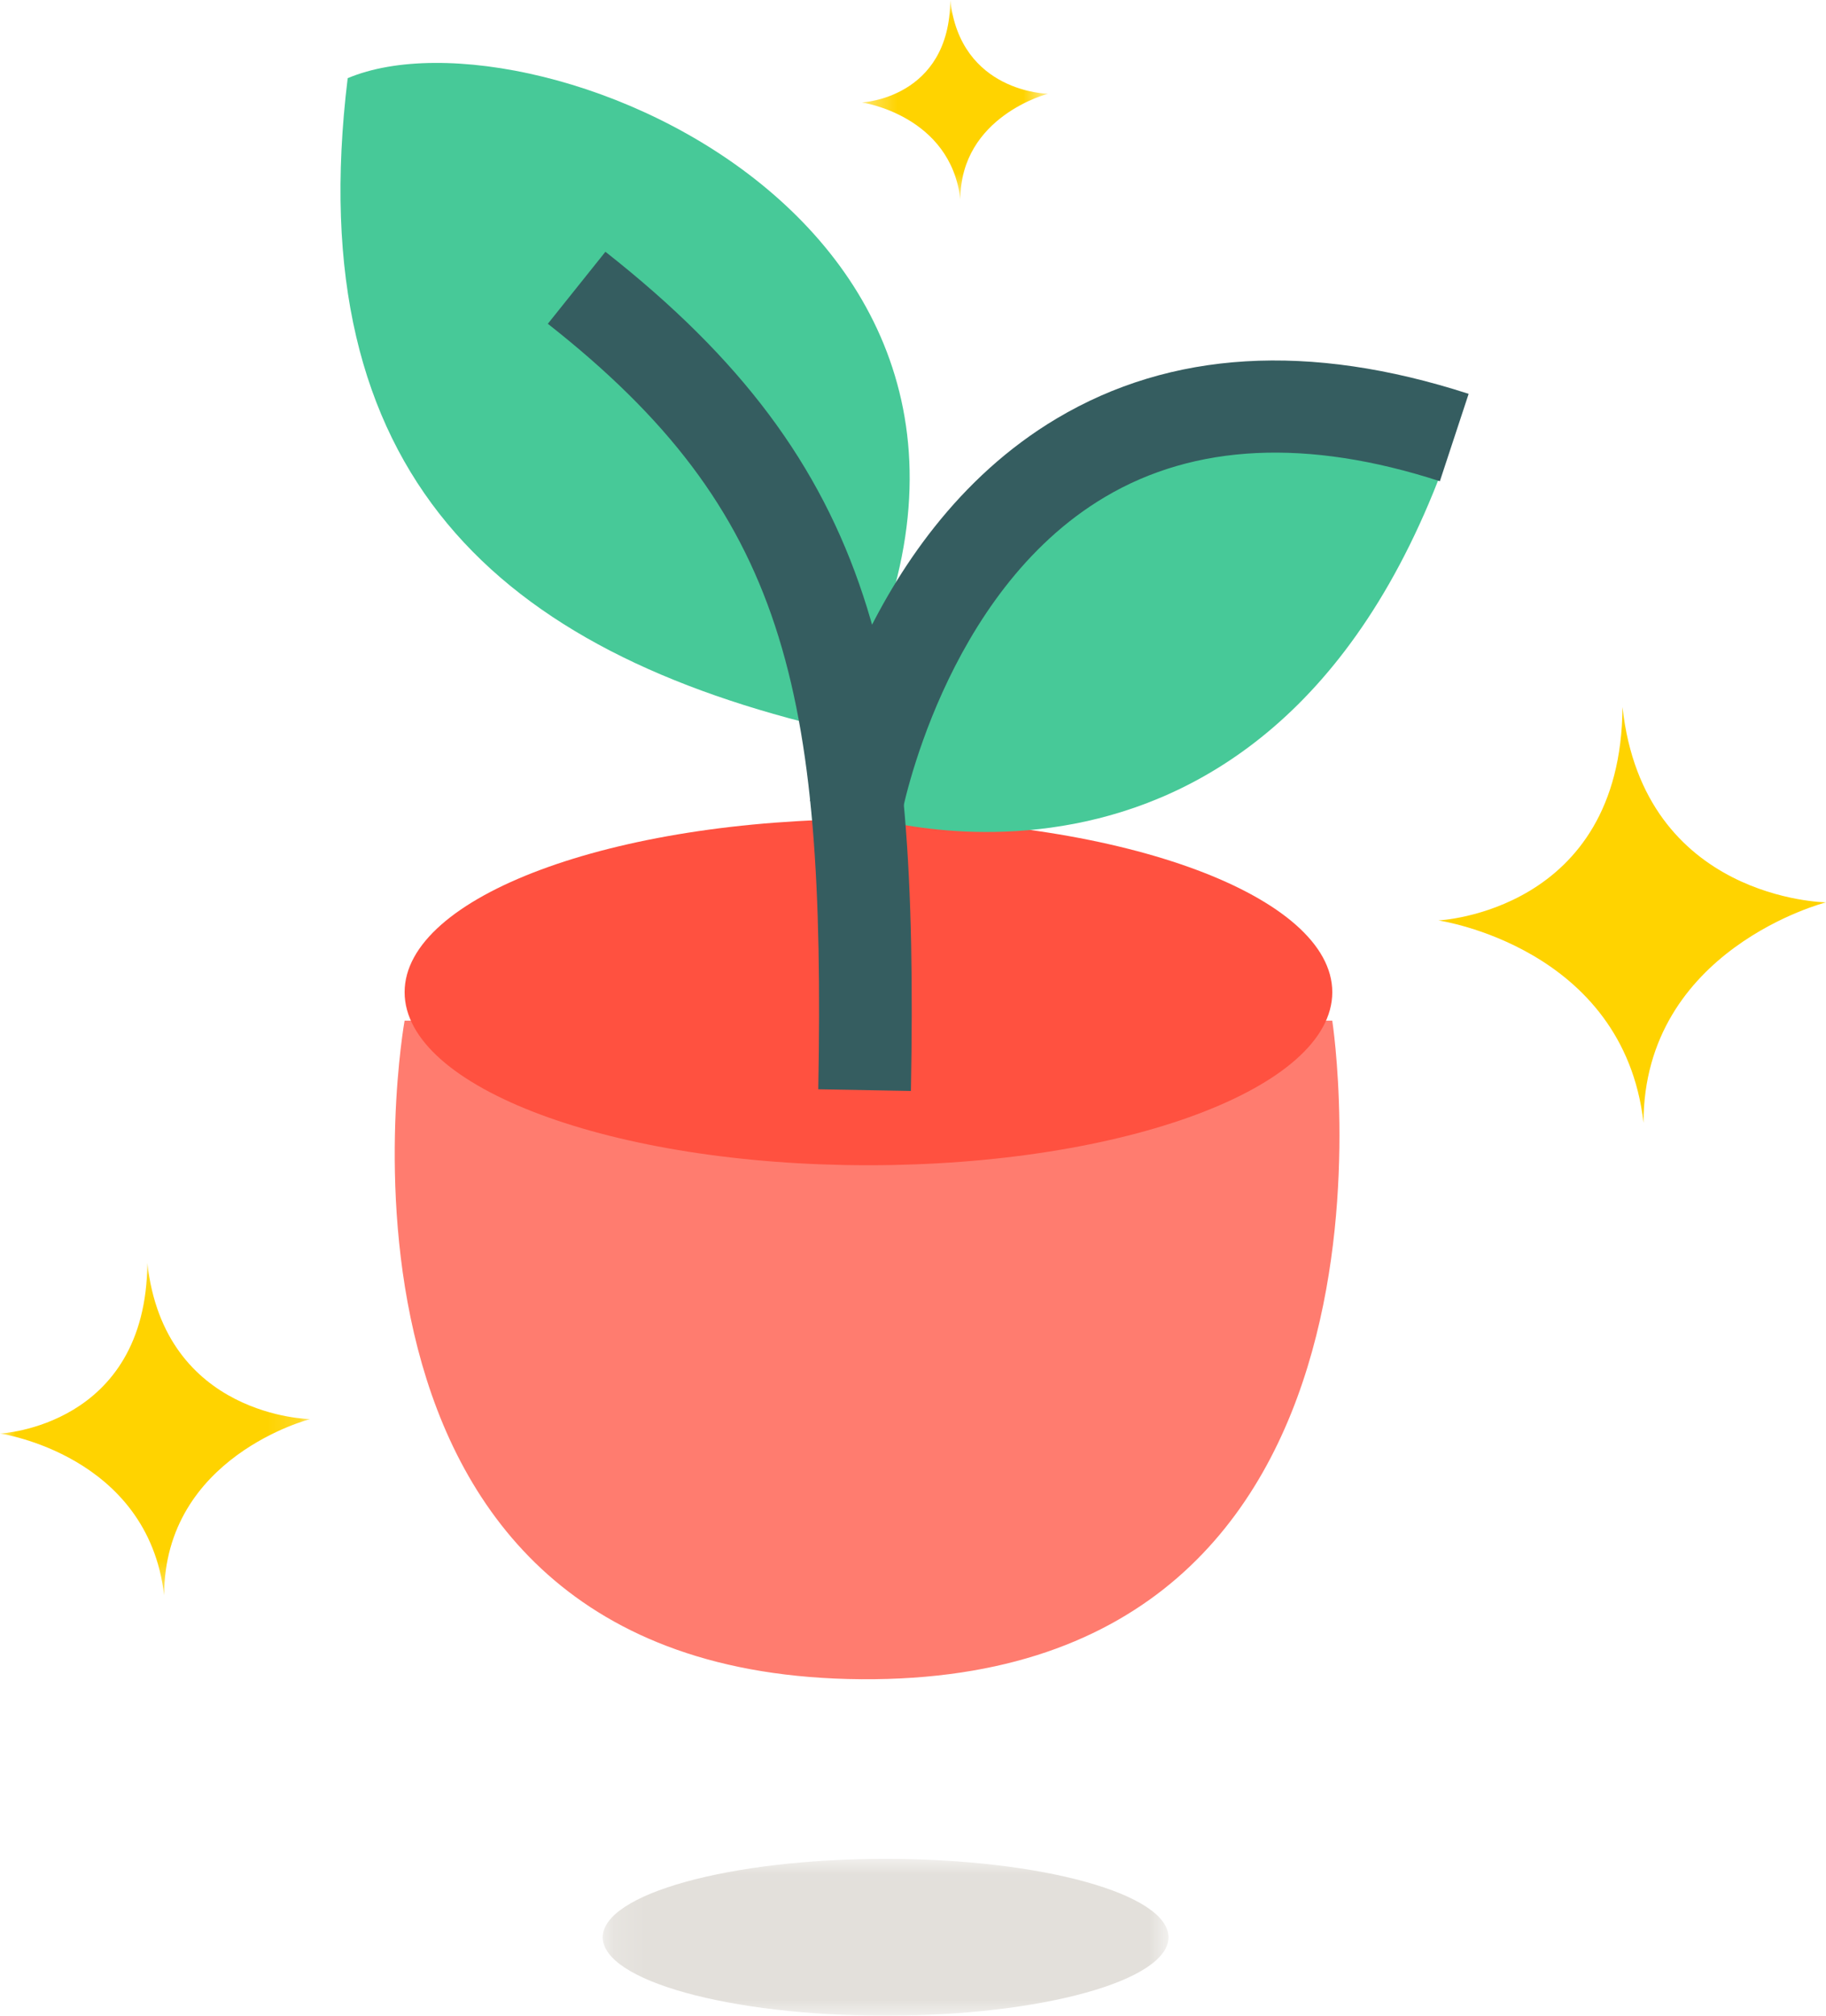
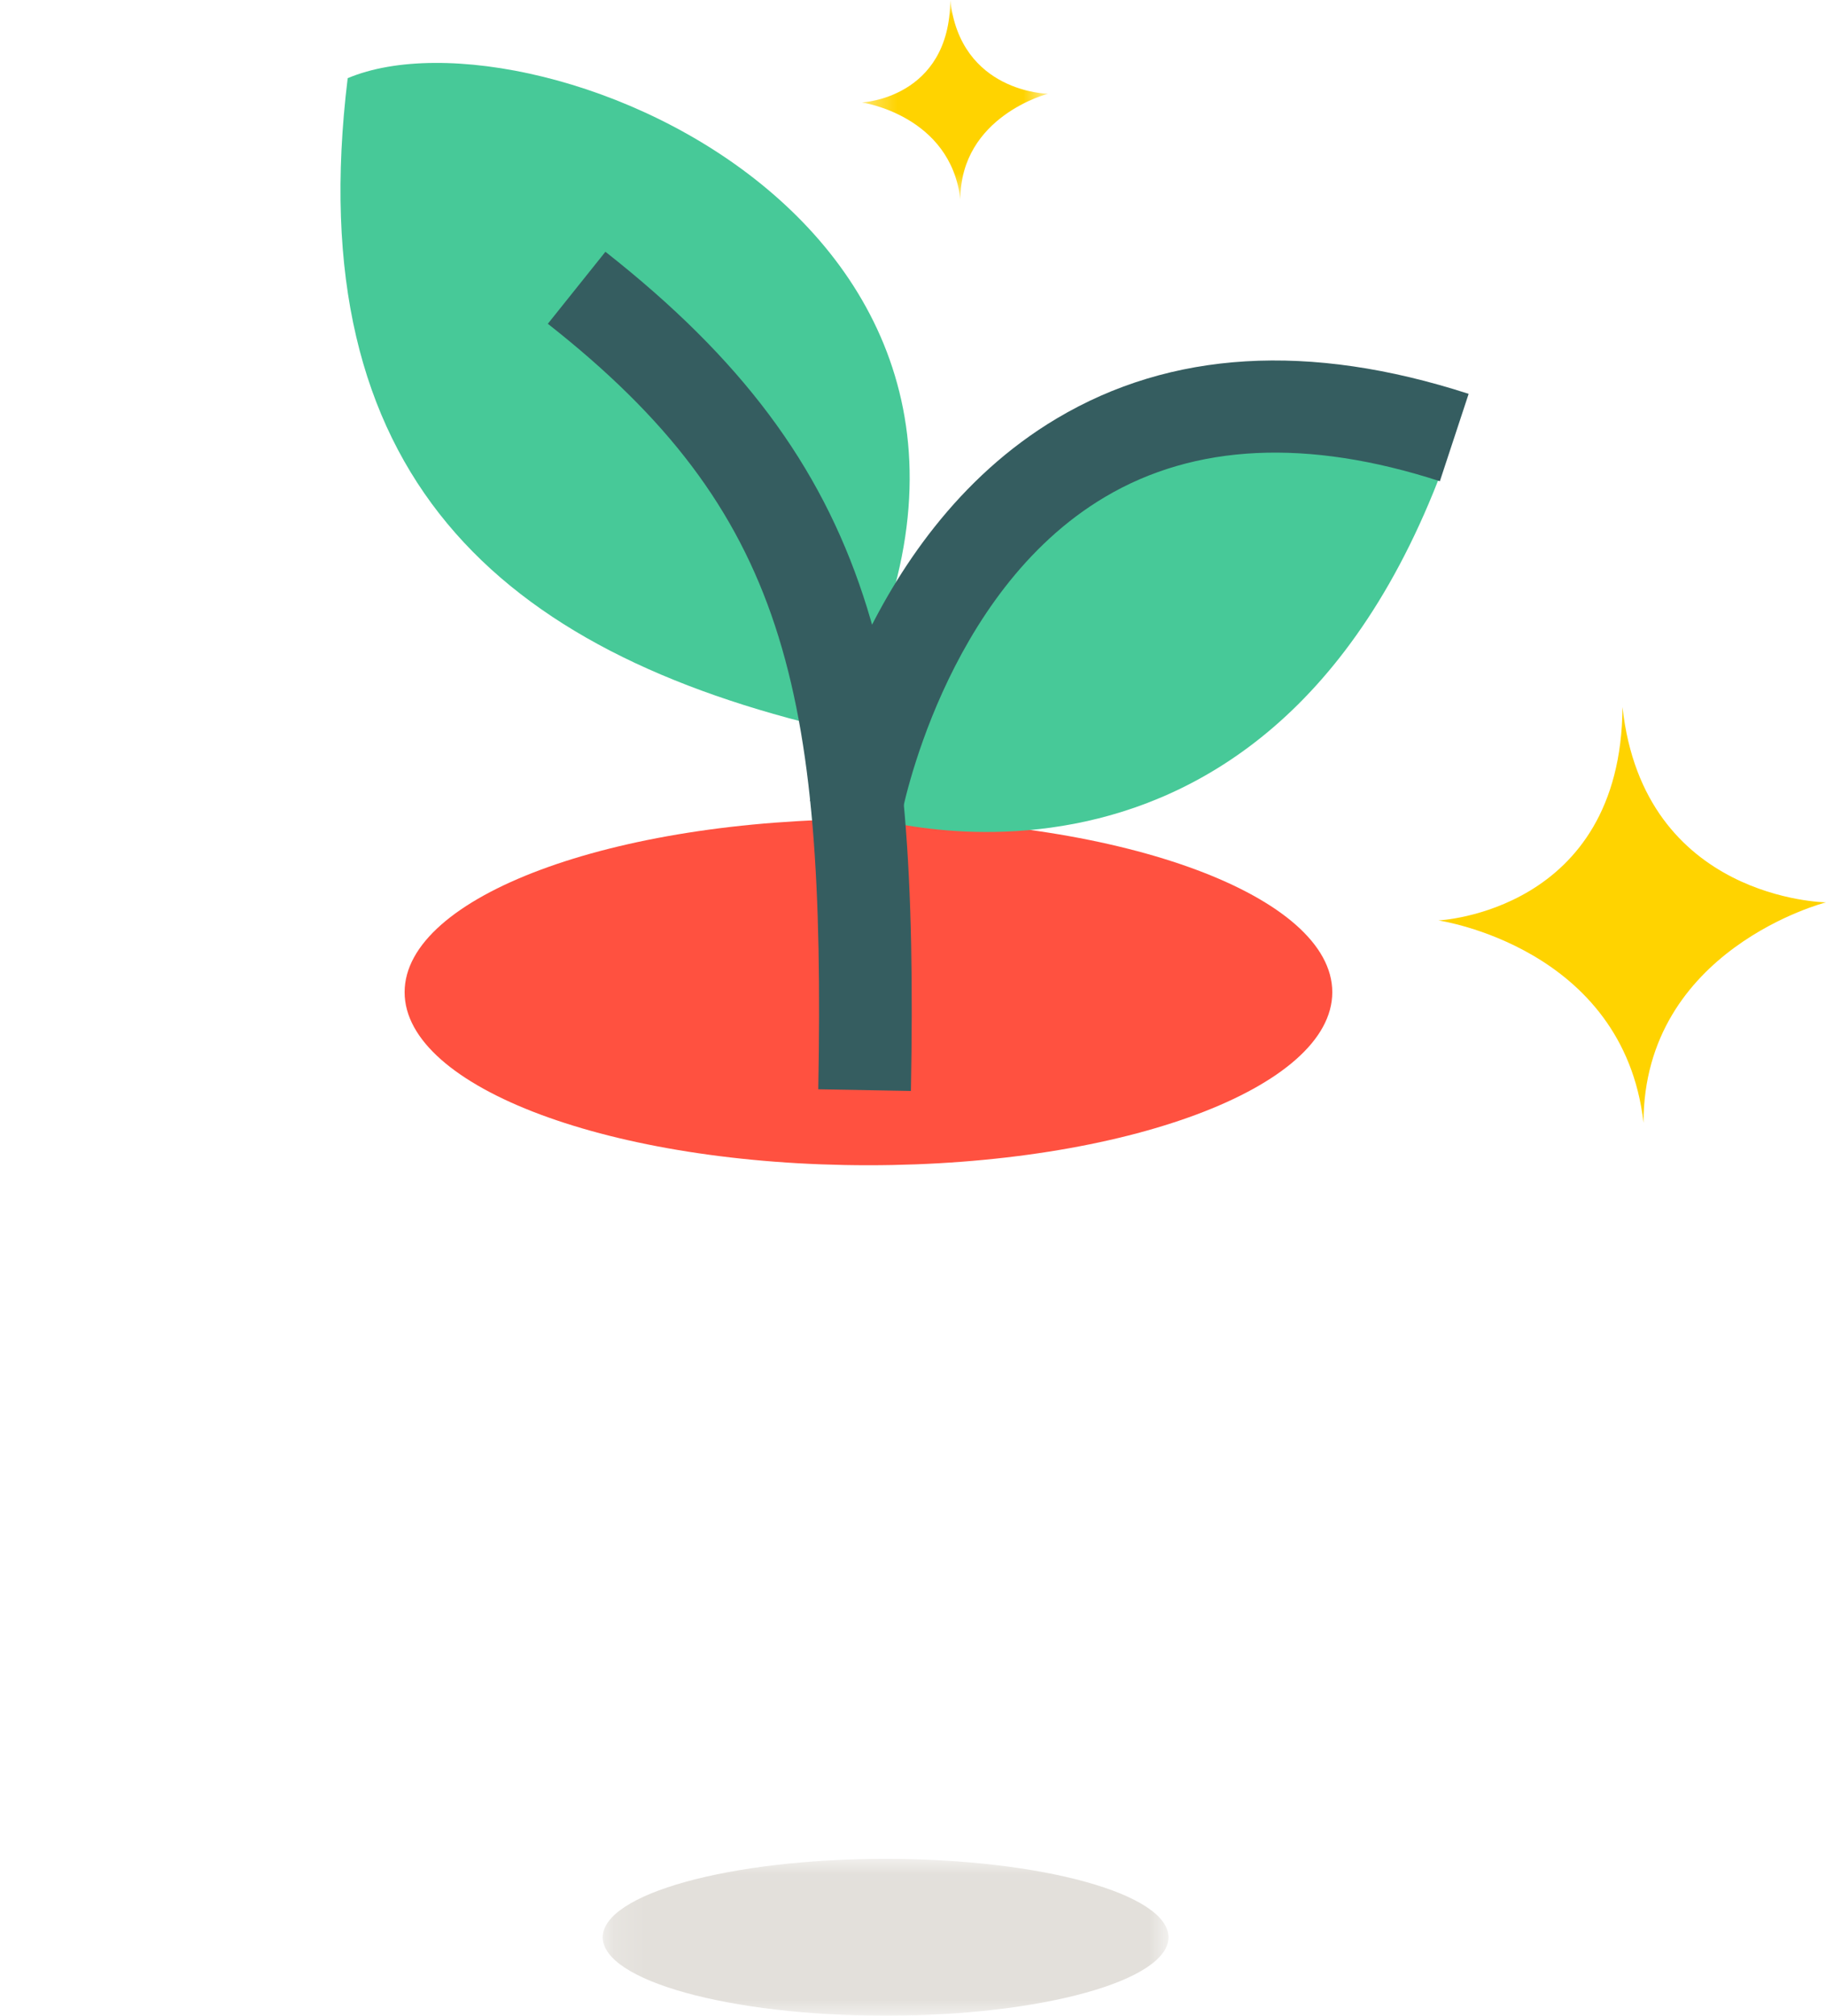
<svg xmlns="http://www.w3.org/2000/svg" width="58" height="64" viewBox="0 0 58 64" fill="none">
-   <path fill-rule="evenodd" clip-rule="evenodd" d="M12.851 32.406C12.851 32.406 9.128 53.188 27.36 53.316C45.592 53.443 42.317 32.406 42.317 32.406H12.851Z" fill="#FF7C6F" />
  <path fill-rule="evenodd" clip-rule="evenodd" d="M42.318 31.503C42.318 28.468 35.721 26.008 27.585 26.008C19.448 26.008 12.852 28.468 12.852 31.503C12.852 34.537 19.448 36.997 27.585 36.997C35.721 36.997 42.318 34.537 42.318 31.503" fill="#FF5140" />
  <path fill-rule="evenodd" clip-rule="evenodd" d="M26.515 23.17C15.859 20.688 9.503 15.086 11.044 2.482C17.079 -0.064 35.375 7.511 26.515 23.17" fill="#47C998" />
  <mask id="mask0_496_865" style="mask-type:alpha" maskUnits="userSpaceOnUse" x="19" y="59" width="19" height="5">
    <path fill-rule="evenodd" clip-rule="evenodd" d="M19.145 59.02H37.115V64H19.145V59.02Z" fill="white" />
  </mask>
  <g mask="url(#mask0_496_865)">
    <path fill-rule="evenodd" clip-rule="evenodd" d="M37.115 61.51C37.115 60.135 33.092 59.02 28.13 59.02C23.168 59.02 19.145 60.135 19.145 61.51C19.145 62.885 23.168 64 28.13 64C33.092 64 37.115 62.885 37.115 61.51" fill="#E3E0DB" />
  </g>
  <path fill-rule="evenodd" clip-rule="evenodd" d="M27.295 25.86C27.295 25.86 41.136 30.506 46.481 12.937C46.481 12.937 30.64 9.631 27.295 25.86" fill="#47C998" />
  <path fill-rule="evenodd" clip-rule="evenodd" d="M51.536 22.448C51.498 28.963 45.687 29.224 45.687 29.224C45.687 29.224 51.561 30.068 52.204 35.647C52.203 30.131 58 28.65 58 28.65C58 28.65 52.204 28.581 51.536 22.448" fill="#FFD300" />
  <mask id="mask1_496_865" style="mask-type:alpha" maskUnits="userSpaceOnUse" x="0" y="40" width="10" height="11">
    <path fill-rule="evenodd" clip-rule="evenodd" d="M0 40.095H9.851V50.653H0V40.095Z" fill="white" />
  </mask>
  <g mask="url(#mask1_496_865)">
-     <path fill-rule="evenodd" clip-rule="evenodd" d="M4.68 40.095C4.649 45.307 -0 45.515 -0 45.515C-0 45.515 4.699 46.19 5.214 50.653C5.213 46.241 9.851 45.057 9.851 45.057C9.851 45.057 5.214 45.001 4.68 40.095" fill="#FFD300" />
-   </g>
+     </g>
  <mask id="mask2_496_865" style="mask-type:alpha" maskUnits="userSpaceOnUse" x="27" y="0" width="7" height="7">
    <path fill-rule="evenodd" clip-rule="evenodd" d="M27.377 0H33.287V6.335H27.377V0Z" fill="white" />
  </mask>
  <g mask="url(#mask2_496_865)">
    <path fill-rule="evenodd" clip-rule="evenodd" d="M30.184 -0C30.165 3.127 27.377 3.253 27.377 3.253C27.377 3.253 30.196 3.657 30.505 6.335C30.504 3.688 33.287 2.977 33.287 2.977C33.287 2.977 30.505 2.944 30.184 -0" fill="#FFD300" />
  </g>
  <path fill-rule="evenodd" clip-rule="evenodd" d="M28.934 34.638L25.991 34.585C26.225 21.816 24.962 16.224 17.401 10.28L19.23 7.994C27.88 14.795 29.175 21.419 28.934 34.638" fill="#355D60" />
  <path fill-rule="evenodd" clip-rule="evenodd" d="M28.623 25.939L25.724 25.431C25.785 25.09 27.278 17.029 33.567 13.286C37.19 11.13 41.589 10.866 46.649 12.505L45.735 15.279C41.534 13.919 37.953 14.087 35.097 15.78C29.962 18.824 28.636 25.869 28.623 25.939" fill="#355D60" />
</svg>